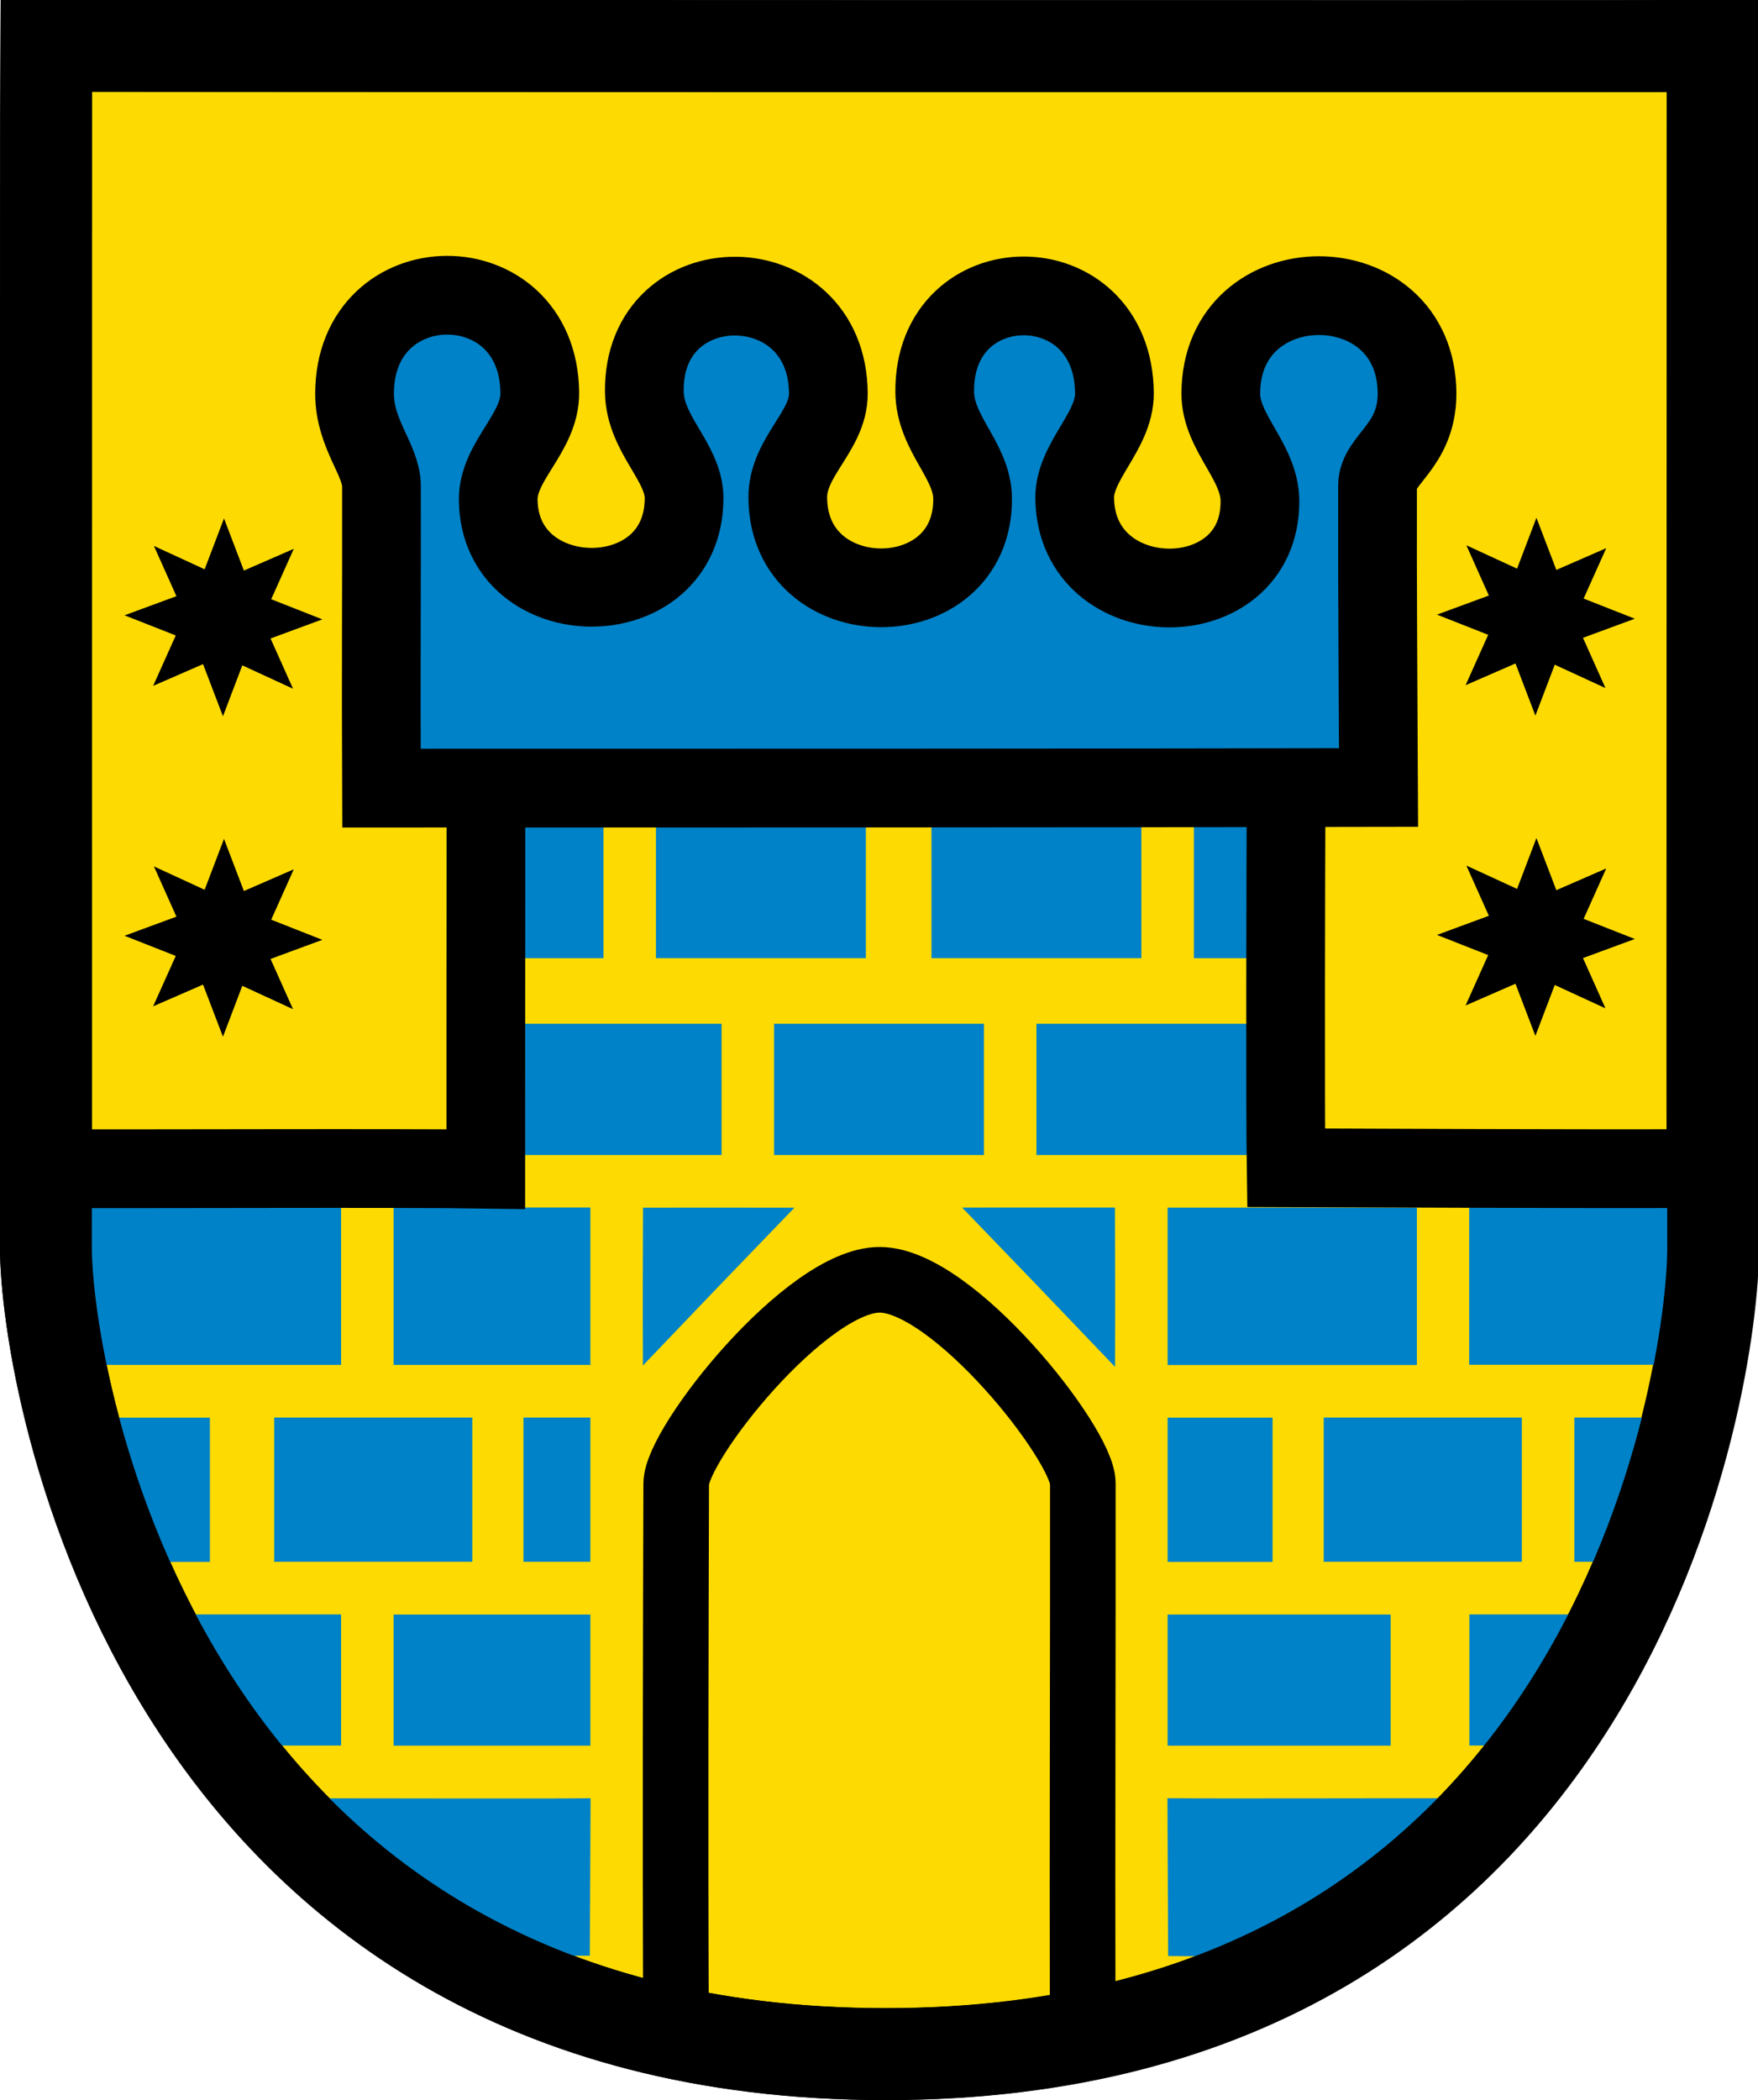
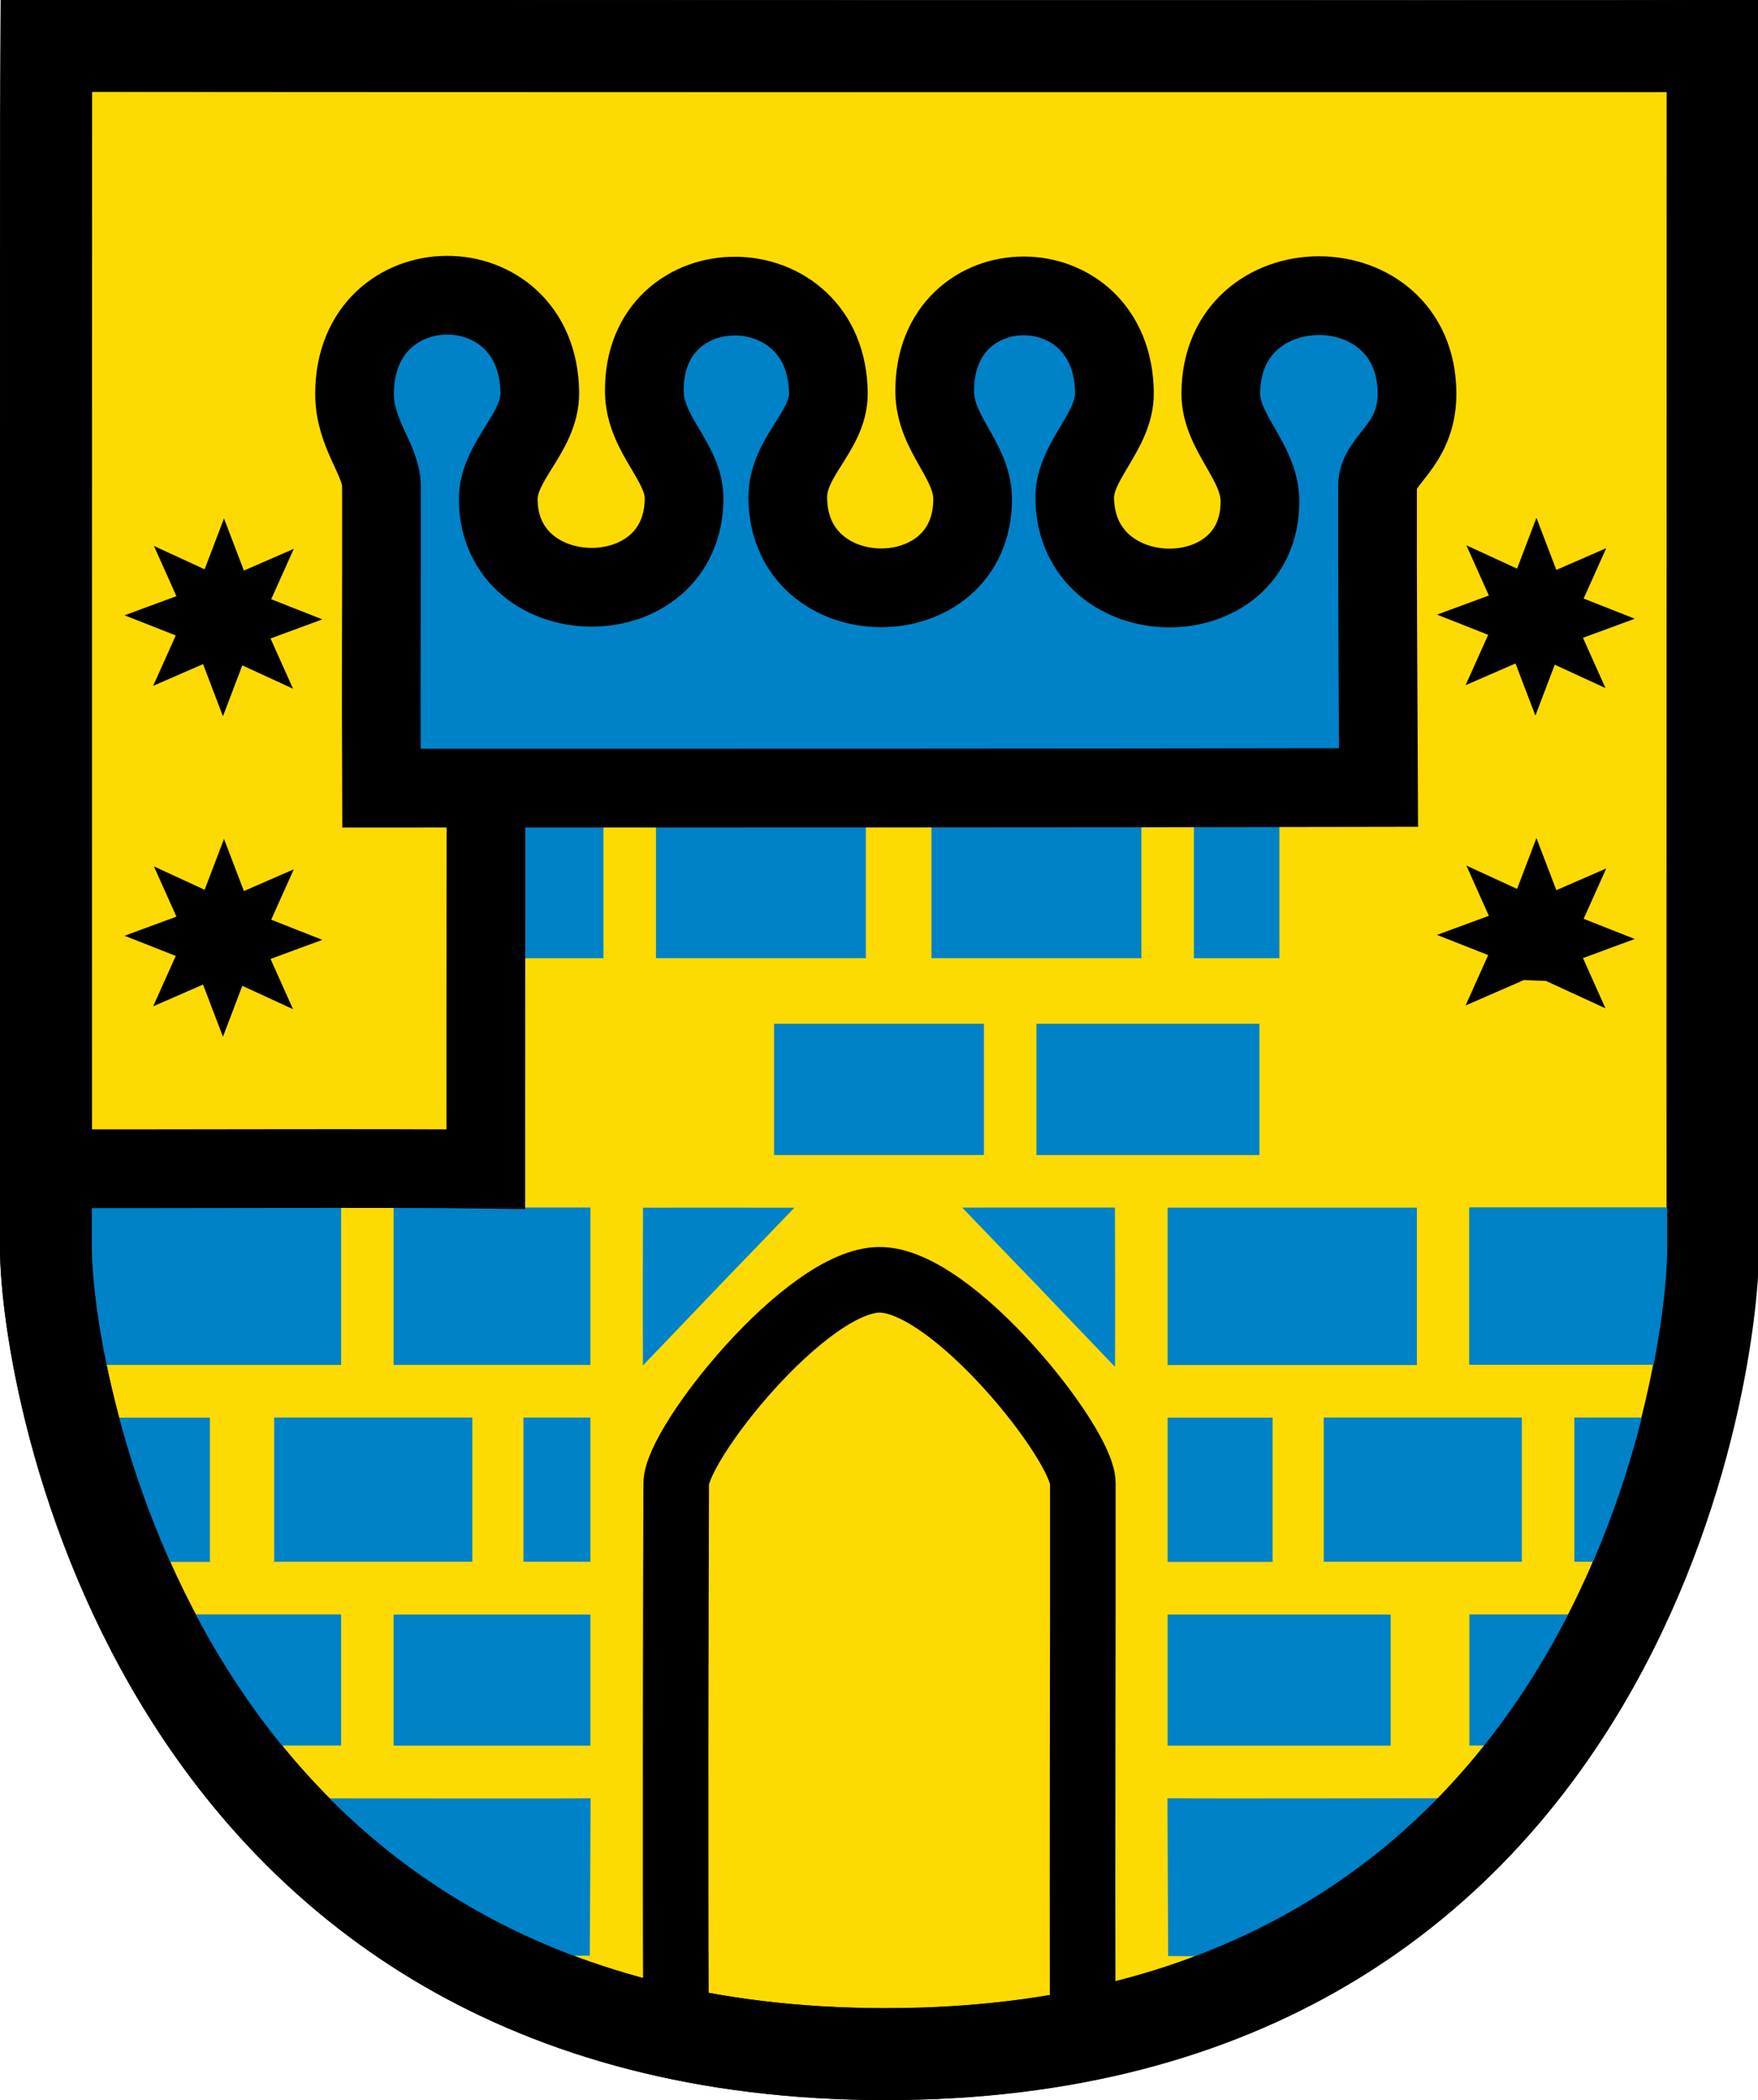
<svg xmlns="http://www.w3.org/2000/svg" xmlns:ns1="http://sodipodi.sourceforge.net/DTD/sodipodi-0.dtd" xmlns:ns2="http://www.inkscape.org/namespaces/inkscape" width="134" height="160" id="svg2" ns1:version="0.32" ns2:version="0.45.1" version="1.0" ns1:docname="coat of arms of gussing.svg" ns2:output_extension="org.inkscape.output.svg.inkscape">
  <defs id="defs4" />
  <ns1:namedview id="base" pagecolor="#ffffff" bordercolor="#666666" borderopacity="1.0" ns2:pageopacity="0.0" ns2:pageshadow="2" ns2:zoom="0.94843752" ns2:cx="66.246248" ns2:cy="4.8414565" ns2:document-units="px" ns2:current-layer="svg2" width="134px" height="160px" showgrid="true" ns2:guide-points="true" showguides="true" ns2:guide-bbox="true" ns2:window-width="1152" ns2:window-height="792" ns2:window-x="0" ns2:window-y="45">
    <ns1:guide orientation="vertical" position="91.33" id="guide10042" />
  </ns1:namedview>
  <g ns2:label="base" ns2:groupmode="layer" id="layer1" style="display:inline" ns1:insensitive="true">
    <path style="fill:#fddb02;fill-opacity:1;fill-rule:evenodd;stroke:#000000;stroke-width:7;stroke-linecap:butt;stroke-linejoin:miter;stroke-miterlimit:4;stroke-dasharray:none;stroke-opacity:1" d="M 3.525,3.49 C 9.999,3.508 122.114,3.536 130.548,3.509 C 130.543,8.957 130.51,90.061 130.531,94.997 C 130.572,105.006 123.057,156.52 67.526,156.507 C 11.994,156.504 3.467,105.014 3.496,94.978 C 3.51,90.011 3.479,9.988 3.525,3.49 z " id="path2223" ns1:nodetypes="ccszsc" />
  </g>
  <g ns2:groupmode="layer" id="layer3" ns2:label="bluebricks" style="display:inline" ns1:insensitive="true">
    <rect style="fill:#0082c8;fill-opacity:1;fill-rule:nonzero;stroke:#0082c8;stroke-width:1.819;stroke-linecap:butt;stroke-linejoin:miter;stroke-miterlimit:4;stroke-dasharray:none;stroke-dashoffset:0;stroke-opacity:1" id="rect4166" width="16.282" height="10.172" x="112.894" y="92.897" />
    <rect style="fill:#0082c8;fill-opacity:1;fill-rule:nonzero;stroke:#0082c8;stroke-width:1.862;stroke-linecap:butt;stroke-linejoin:miter;stroke-miterlimit:4;stroke-dasharray:none;stroke-dashoffset:0;stroke-opacity:1;display:inline" id="rect5137" width="17.138" height="10.129" x="89.931" y="92.94" />
    <rect style="fill:#0082c8;fill-opacity:1;fill-rule:nonzero;stroke:#0082c8;stroke-width:1.954;stroke-linecap:butt;stroke-linejoin:miter;stroke-miterlimit:4;stroke-dasharray:none;stroke-dashoffset:0;stroke-opacity:1;display:inline" id="rect5139" width="19.046" height="10.037" x="5.977" y="92.977" />
    <rect style="fill:#0082c8;fill-opacity:1;fill-rule:nonzero;stroke:#0082c8;stroke-width:1.659;stroke-linecap:butt;stroke-linejoin:miter;stroke-miterlimit:4;stroke-dasharray:none;stroke-dashoffset:0;stroke-opacity:1;display:inline" id="rect5141" width="13.341" height="10.332" x="30.83" y="92.83" />
    <rect style="fill:#0082c8;fill-opacity:1;fill-rule:nonzero;stroke:#0082c8;stroke-width:1.592;stroke-linecap:butt;stroke-linejoin:miter;stroke-miterlimit:4;stroke-dasharray:none;stroke-dashoffset:0;stroke-opacity:1;display:inline" id="rect5143" width="13.509" height="9.398" x="101.695" y="108.796" />
    <rect style="fill:#0082c8;fill-opacity:1;fill-rule:nonzero;stroke:#0082c8;stroke-width:1.159;stroke-linecap:butt;stroke-linejoin:miter;stroke-miterlimit:4;stroke-dasharray:none;stroke-dashoffset:0;stroke-opacity:1;display:inline" id="rect5147" width="6.841" height="9.832" x="89.579" y="108.589" />
    <rect style="fill:#0082c8;fill-opacity:1;fill-rule:nonzero;stroke:#0082c8;stroke-width:1.592;stroke-linecap:butt;stroke-linejoin:miter;stroke-miterlimit:4;stroke-dasharray:none;stroke-dashoffset:0;stroke-opacity:1;display:inline" id="rect5149" width="13.509" height="9.398" x="21.695" y="108.796" />
    <rect style="fill:#0082c8;fill-opacity:1;fill-rule:nonzero;stroke:#0082c8;stroke-width:1.231;stroke-linecap:butt;stroke-linejoin:miter;stroke-miterlimit:4;stroke-dasharray:none;stroke-dashoffset:0;stroke-opacity:1;display:inline" id="rect5151" width="7.769" height="9.76" x="7.615" y="108.625" />
    <rect style="fill:#0082c8;fill-opacity:1;fill-rule:nonzero;stroke:#0082c8;stroke-width:0.917;stroke-linecap:butt;stroke-linejoin:miter;stroke-miterlimit:4;stroke-dasharray:none;stroke-dashoffset:0;stroke-opacity:1;display:inline" id="rect5153" width="4.184" height="10.073" x="40.358" y="108.459" />
    <rect style="fill:#0082c8;fill-opacity:1;fill-rule:nonzero;stroke:#0082c8;stroke-width:1.511;stroke-linecap:butt;stroke-linejoin:miter;stroke-miterlimit:4;stroke-dasharray:none;stroke-dashoffset:0;stroke-opacity:1;display:inline" id="rect5155" width="13.489" height="8.479" x="30.756" y="123.765" />
    <rect style="fill:#0082c8;fill-opacity:1;fill-rule:nonzero;stroke:#0082c8;stroke-width:1.355;stroke-linecap:butt;stroke-linejoin:miter;stroke-miterlimit:4;stroke-dasharray:none;stroke-dashoffset:0;stroke-opacity:1;display:inline" id="rect5157" width="10.645" height="8.636" x="14.677" y="123.677" />
    <rect style="fill:#0082c8;fill-opacity:1;fill-rule:nonzero;stroke:#0082c8;stroke-width:1.606;stroke-linecap:butt;stroke-linejoin:miter;stroke-miterlimit:4;stroke-dasharray:none;stroke-dashoffset:0;stroke-opacity:1;display:inline" id="rect5159" width="15.394" height="8.385" x="89.803" y="123.812" />
    <rect style="fill:#0082c8;fill-opacity:1;fill-rule:nonzero;stroke:#0082c8;stroke-width:1.106;stroke-linecap:butt;stroke-linejoin:miter;stroke-miterlimit:4;stroke-dasharray:none;stroke-dashoffset:0;stroke-opacity:1;display:inline" id="rect5161" width="6.894" height="8.885" x="112.553" y="123.553" />
    <rect style="fill:#0082c8;fill-opacity:1;fill-rule:nonzero;stroke:#0082c8;stroke-width:1.56;stroke-linecap:butt;stroke-linejoin:miter;stroke-miterlimit:4;stroke-dasharray:none;stroke-dashoffset:0;stroke-opacity:1;display:inline" id="rect5167" width="14.44" height="8.44" x="59.78" y="78.78" />
    <rect style="fill:#0082c8;fill-opacity:1;fill-rule:nonzero;stroke:#0082c8;stroke-width:1.606;stroke-linecap:butt;stroke-linejoin:miter;stroke-miterlimit:4;stroke-dasharray:none;stroke-dashoffset:0;stroke-opacity:1;display:inline" id="rect5169" width="15.394" height="8.394" x="79.803" y="78.803" />
-     <rect style="fill:#0082c8;fill-opacity:1;fill-rule:nonzero;stroke:#0082c8;stroke-width:1.512;stroke-linecap:butt;stroke-linejoin:miter;stroke-miterlimit:4;stroke-dasharray:none;stroke-dashoffset:0;stroke-opacity:1;display:inline" id="rect5171" width="13.488" height="8.488" x="40.756" y="78.756" />
    <rect style="fill:#0082c8;fill-opacity:1;fill-rule:nonzero;stroke:#0082c8;stroke-width:1.639;stroke-linecap:butt;stroke-linejoin:miter;stroke-miterlimit:4;stroke-dasharray:none;stroke-dashoffset:0;stroke-opacity:1;display:inline" id="rect5173" width="14.361" height="9.361" x="71.819" y="62.819" />
    <rect style="fill:#0082c8;fill-opacity:1;fill-rule:nonzero;stroke:#0082c8;stroke-width:1.639;stroke-linecap:butt;stroke-linejoin:miter;stroke-miterlimit:4;stroke-dasharray:none;stroke-dashoffset:0;stroke-opacity:1;display:inline" id="rect5175" width="14.361" height="9.361" x="50.819" y="62.819" />
    <rect style="fill:#0082c8;fill-opacity:1;fill-rule:nonzero;stroke:#0082c8;stroke-width:1.159;stroke-linecap:butt;stroke-linejoin:miter;stroke-miterlimit:4;stroke-dasharray:none;stroke-dashoffset:0;stroke-opacity:1;display:inline" id="rect5177" width="6.841" height="9.841" x="38.58" y="62.58" />
    <rect style="fill:#0082c8;fill-opacity:1;fill-rule:nonzero;stroke:#0082c8;stroke-width:1.043;stroke-linecap:butt;stroke-linejoin:miter;stroke-miterlimit:4;stroke-dasharray:none;stroke-dashoffset:0;stroke-opacity:1;display:inline" id="rect5179" width="5.476" height="9.957" x="91.522" y="62.522" />
    <path style="fill:#0082c8;fill-opacity:1;fill-rule:evenodd;stroke:#0082c8;stroke-width:1px;stroke-linecap:butt;stroke-linejoin:miter;stroke-opacity:1" d="M 49.512,92.513 C 49.505,94.991 49.488,99.02 49.502,102.795 C 54.468,97.605 54.546,97.516 59.379,92.51 C 57.938,92.504 51.465,92.513 49.512,92.513 z " id="path5181" ns1:nodetypes="cccc" />
    <path style="fill:#0082c8;fill-opacity:1;fill-rule:evenodd;stroke:#0082c8;stroke-width:1.009px;stroke-linecap:butt;stroke-linejoin:miter;stroke-opacity:1;display:inline" d="M 84.48,92.509 C 84.486,95.011 84.504,99.078 84.49,102.887 C 79.478,97.649 79.4,97.559 74.522,92.506 C 75.977,92.501 82.509,92.509 84.48,92.509 z " id="path5183" ns1:nodetypes="cccc" />
    <rect style="fill:#0082c8;fill-opacity:1;fill-rule:nonzero;stroke:#0082c8;stroke-width:0.999;stroke-linecap:butt;stroke-linejoin:miter;stroke-miterlimit:4;stroke-dasharray:none;stroke-dashoffset:0;stroke-opacity:1;display:inline" id="rect5185" width="5.001" height="9.992" x="120.499" y="108.499" />
    <path style="fill:#0082c8;fill-opacity:1;fill-rule:evenodd;stroke:#0082c8;stroke-width:1px;stroke-linecap:butt;stroke-linejoin:miter;stroke-opacity:1" d="M 21.683,137.506 C 25.005,137.506 41.011,137.545 44.514,137.512 C 44.507,140 44.464,147.045 44.458,148.505 C 42.992,148.519 38.028,148.539 34.021,148.499 C 29.845,145.717 25.861,141.832 21.683,137.506 z " id="path5187" ns1:nodetypes="ccccc" />
    <path style="fill:#0082c8;fill-opacity:1;fill-rule:evenodd;stroke:#0082c8;stroke-width:0.963px;stroke-linecap:butt;stroke-linejoin:miter;stroke-opacity:1;display:inline" d="M 110.518,137.482 C 107.456,137.482 92.699,137.521 89.47,137.488 C 89.476,139.992 89.516,147.082 89.521,148.552 C 90.873,148.565 95.45,148.586 99.143,148.545 C 102.994,145.745 106.666,141.835 110.518,137.482 z " id="path5189" ns1:nodetypes="ccccc" />
    <path style="fill:#0082c8;fill-opacity:1;fill-rule:evenodd;stroke:#000000;stroke-width:6;stroke-linecap:butt;stroke-linejoin:miter;stroke-miterlimit:6;stroke-dasharray:none;stroke-opacity:1" d="M 29.076,60.047 C 52.81,60.047 83.626,60.047 105.076,60 C 105.034,50.994 104.985,44.949 105,36.984 C 105.004,35.02 107.992,34.03 108.011,30.018 C 108.014,20.015 93.054,20.046 93.054,29.995 C 93.054,32.964 96.012,35.153 96.036,38.149 C 96.11,47.111 82.034,46.982 81.917,37.963 C 81.881,35.138 84.97,32.867 84.946,29.948 C 84.863,20.05 71.161,20.136 71.247,29.855 C 71.275,33.073 74.129,35.073 74.136,38.01 C 74.156,47.1 60.094,47.019 60.047,37.916 C 60.03,34.798 63.15,32.867 63.139,29.995 C 63.101,20.135 48.98,20.079 49.113,29.855 C 49.157,33.123 52.148,35.197 52.142,37.963 C 52.12,47.072 38.07,46.894 37.976,38.09 C 37.945,35.107 41.183,33.003 41.145,29.902 C 41.02,19.96 27.032,20.055 27.026,29.995 C 27.024,33.084 29.072,35.036 29.076,37.031 C 29.093,44.909 29.036,51.113 29.076,60.047 z " id="path5191" ns1:nodetypes="ccscssssssssssssssc" />
  </g>
  <g ns2:groupmode="layer" id="layer2" ns2:label="stars" style="display:inline" ns1:insensitive="true">
    <path ns1:type="star" style="fill:#000000;fill-opacity:1;fill-rule:nonzero;stroke:#000000;stroke-width:1;stroke-linecap:butt;stroke-linejoin:miter;stroke-miterlimit:6;stroke-dasharray:none;stroke-dashoffset:0;stroke-opacity:1" id="path8102" ns1:sides="8" ns1:cx="177.2543" ns1:cy="21.327856" ns1:r1="1.569486" ns1:r2="3.0251284" ns1:arg1="-2.5514133" ns1:arg2="-2.1752564" ns2:flatsided="false" ns2:rounded="-3.1225023e-017" ns2:randomized="0" d="M 175.95,20.454 L 175.535,18.839 L 176.95,19.788 L 177.799,18.352 L 178.128,20.024 L 179.743,19.609 L 178.794,21.023 L 180.23,21.872 L 178.558,22.201 L 178.974,23.817 L 177.559,22.868 L 176.71,24.304 L 176.381,22.632 L 174.765,23.047 L 175.715,21.632 L 174.279,20.783 L 175.95,20.454 z " transform="matrix(1.392,1.001,-0.98,1.377,-108.765,-159.816)" />
-     <path ns1:type="star" style="fill:#000000;fill-opacity:1;fill-rule:nonzero;stroke:#000000;stroke-width:1;stroke-linecap:butt;stroke-linejoin:miter;stroke-miterlimit:6;stroke-dasharray:none;stroke-dashoffset:0;stroke-opacity:1;display:inline" id="path10044" ns1:sides="8" ns1:cx="177.2543" ns1:cy="21.327856" ns1:r1="1.569486" ns1:r2="3.0251284" ns1:arg1="-2.5514133" ns1:arg2="-2.1752564" ns2:flatsided="false" ns2:rounded="-3.1225023e-017" ns2:randomized="0" d="M 175.95,20.454 L 175.535,18.839 L 176.95,19.788 L 177.799,18.352 L 178.128,20.024 L 179.743,19.609 L 178.794,21.023 L 180.23,21.872 L 178.558,22.201 L 178.974,23.817 L 177.559,22.868 L 176.71,24.304 L 176.381,22.632 L 174.765,23.047 L 175.715,21.632 L 174.279,20.783 L 175.95,20.454 z " transform="matrix(1.392,1.001,-0.98,1.377,-108.765,-135.415)" />
+     <path ns1:type="star" style="fill:#000000;fill-opacity:1;fill-rule:nonzero;stroke:#000000;stroke-width:1;stroke-linecap:butt;stroke-linejoin:miter;stroke-miterlimit:6;stroke-dasharray:none;stroke-dashoffset:0;stroke-opacity:1;display:inline" id="path10044" ns1:sides="8" ns1:cx="177.2543" ns1:cy="21.327856" ns1:r1="1.569486" ns1:r2="3.0251284" ns1:arg1="-2.5514133" ns1:arg2="-2.1752564" ns2:flatsided="false" ns2:rounded="-3.1225023e-017" ns2:randomized="0" d="M 175.95,20.454 L 175.535,18.839 L 176.95,19.788 L 177.799,18.352 L 178.128,20.024 L 179.743,19.609 L 178.794,21.023 L 180.23,21.872 L 178.558,22.201 L 177.559,22.868 L 176.71,24.304 L 176.381,22.632 L 174.765,23.047 L 175.715,21.632 L 174.279,20.783 L 175.95,20.454 z " transform="matrix(1.392,1.001,-0.98,1.377,-108.765,-135.415)" />
    <path ns1:type="star" style="fill:#000000;fill-opacity:1;fill-rule:nonzero;stroke:#000000;stroke-width:1;stroke-linecap:butt;stroke-linejoin:miter;stroke-miterlimit:6;stroke-dasharray:none;stroke-dashoffset:0;stroke-opacity:1;display:inline" id="path10046" ns1:sides="8" ns1:cx="177.2543" ns1:cy="21.327856" ns1:r1="1.569486" ns1:r2="3.0251284" ns1:arg1="-2.5514133" ns1:arg2="-2.1752564" ns2:flatsided="false" ns2:rounded="-3.1225023e-017" ns2:randomized="0" d="M 175.95,20.454 L 175.535,18.839 L 176.95,19.788 L 177.799,18.352 L 178.128,20.024 L 179.743,19.609 L 178.794,21.023 L 180.23,21.872 L 178.558,22.201 L 178.974,23.817 L 177.559,22.868 L 176.71,24.304 L 176.381,22.632 L 174.765,23.047 L 175.715,21.632 L 174.279,20.783 L 175.95,20.454 z " transform="matrix(1.392,1.001,-0.98,1.377,-208.803,-135.35)" />
    <path ns1:type="star" style="fill:#000000;fill-opacity:1;fill-rule:nonzero;stroke:#000000;stroke-width:1;stroke-linecap:butt;stroke-linejoin:miter;stroke-miterlimit:6;stroke-dasharray:none;stroke-dashoffset:0;stroke-opacity:1;display:inline" id="path10048" ns1:sides="8" ns1:cx="177.2543" ns1:cy="21.327856" ns1:r1="1.569486" ns1:r2="3.0251284" ns1:arg1="-2.5514133" ns1:arg2="-2.1752564" ns2:flatsided="false" ns2:rounded="-3.1225023e-017" ns2:randomized="0" d="M 175.95,20.454 L 175.535,18.839 L 176.95,19.788 L 177.799,18.352 L 178.128,20.024 L 179.743,19.609 L 178.794,21.023 L 180.23,21.872 L 178.558,22.201 L 178.974,23.817 L 177.559,22.868 L 176.71,24.304 L 176.381,22.632 L 174.765,23.047 L 175.715,21.632 L 174.279,20.783 L 175.95,20.454 z " transform="matrix(1.392,1.001,-0.98,1.377,-208.803,-159.766)" />
    <path style="fill:none;fill-rule:evenodd;stroke:#000000;stroke-width:5;stroke-linecap:butt;stroke-linejoin:miter;stroke-miterlimit:4;stroke-dasharray:none;stroke-opacity:1" d="M 51.531,154.951 C 51.463,140.023 51.508,124.975 51.542,113.03 C 51.55,109.991 61.472,97.51 67.049,97.506 C 72.627,97.502 82.532,110.029 82.536,112.997 C 82.552,124.942 82.488,140.012 82.524,154.998 C 68.738,158.038 61.34,156.943 51.531,154.951 z " id="path10050" ns1:nodetypes="cszscc" />
-     <path style="fill:none;fill-rule:evenodd;stroke:#000000;stroke-width:6;stroke-linecap:butt;stroke-linejoin:miter;stroke-miterlimit:4;stroke-dasharray:none;stroke-opacity:1" d="M 98.041,60 C 97.994,65.062 97.967,85.174 98.028,88.968 C 102.113,88.978 121.974,89.086 130.036,89.025" id="path11990" ns1:nodetypes="ccc" />
    <path style="fill:none;fill-rule:evenodd;stroke:#000000;stroke-width:6;stroke-linecap:butt;stroke-linejoin:miter;stroke-miterlimit:4;stroke-dasharray:none;stroke-opacity:1;display:inline" d="M 37.042,61.03 C 37.028,65.993 37.033,85.051 37.029,89.075 C 30.431,88.972 10.095,89.08 4.061,89.034" id="path12961" ns1:nodetypes="ccc" />
  </g>
  <g ns2:groupmode="layer" id="layer4" ns2:label="border" style="display:inline" ns1:insensitive="true">
    <path style="fill:none;fill-opacity:0.392;fill-rule:evenodd;stroke:#000000;stroke-width:7;stroke-linecap:butt;stroke-linejoin:miter;stroke-miterlimit:4;stroke-dasharray:none;stroke-opacity:1;display:inline" d="M 3.529,3.484 C 10.004,3.501 122.118,3.529 130.552,3.503 C 130.547,8.95 130.561,90.055 130.582,94.99 C 130.623,104.999 123.009,156.509 67.478,156.495 C 11.946,156.493 3.472,105.007 3.5,94.971 C 3.514,90.004 3.484,9.982 3.529,3.484 z " id="path17809" ns1:nodetypes="ccszsc" />
  </g>
</svg>